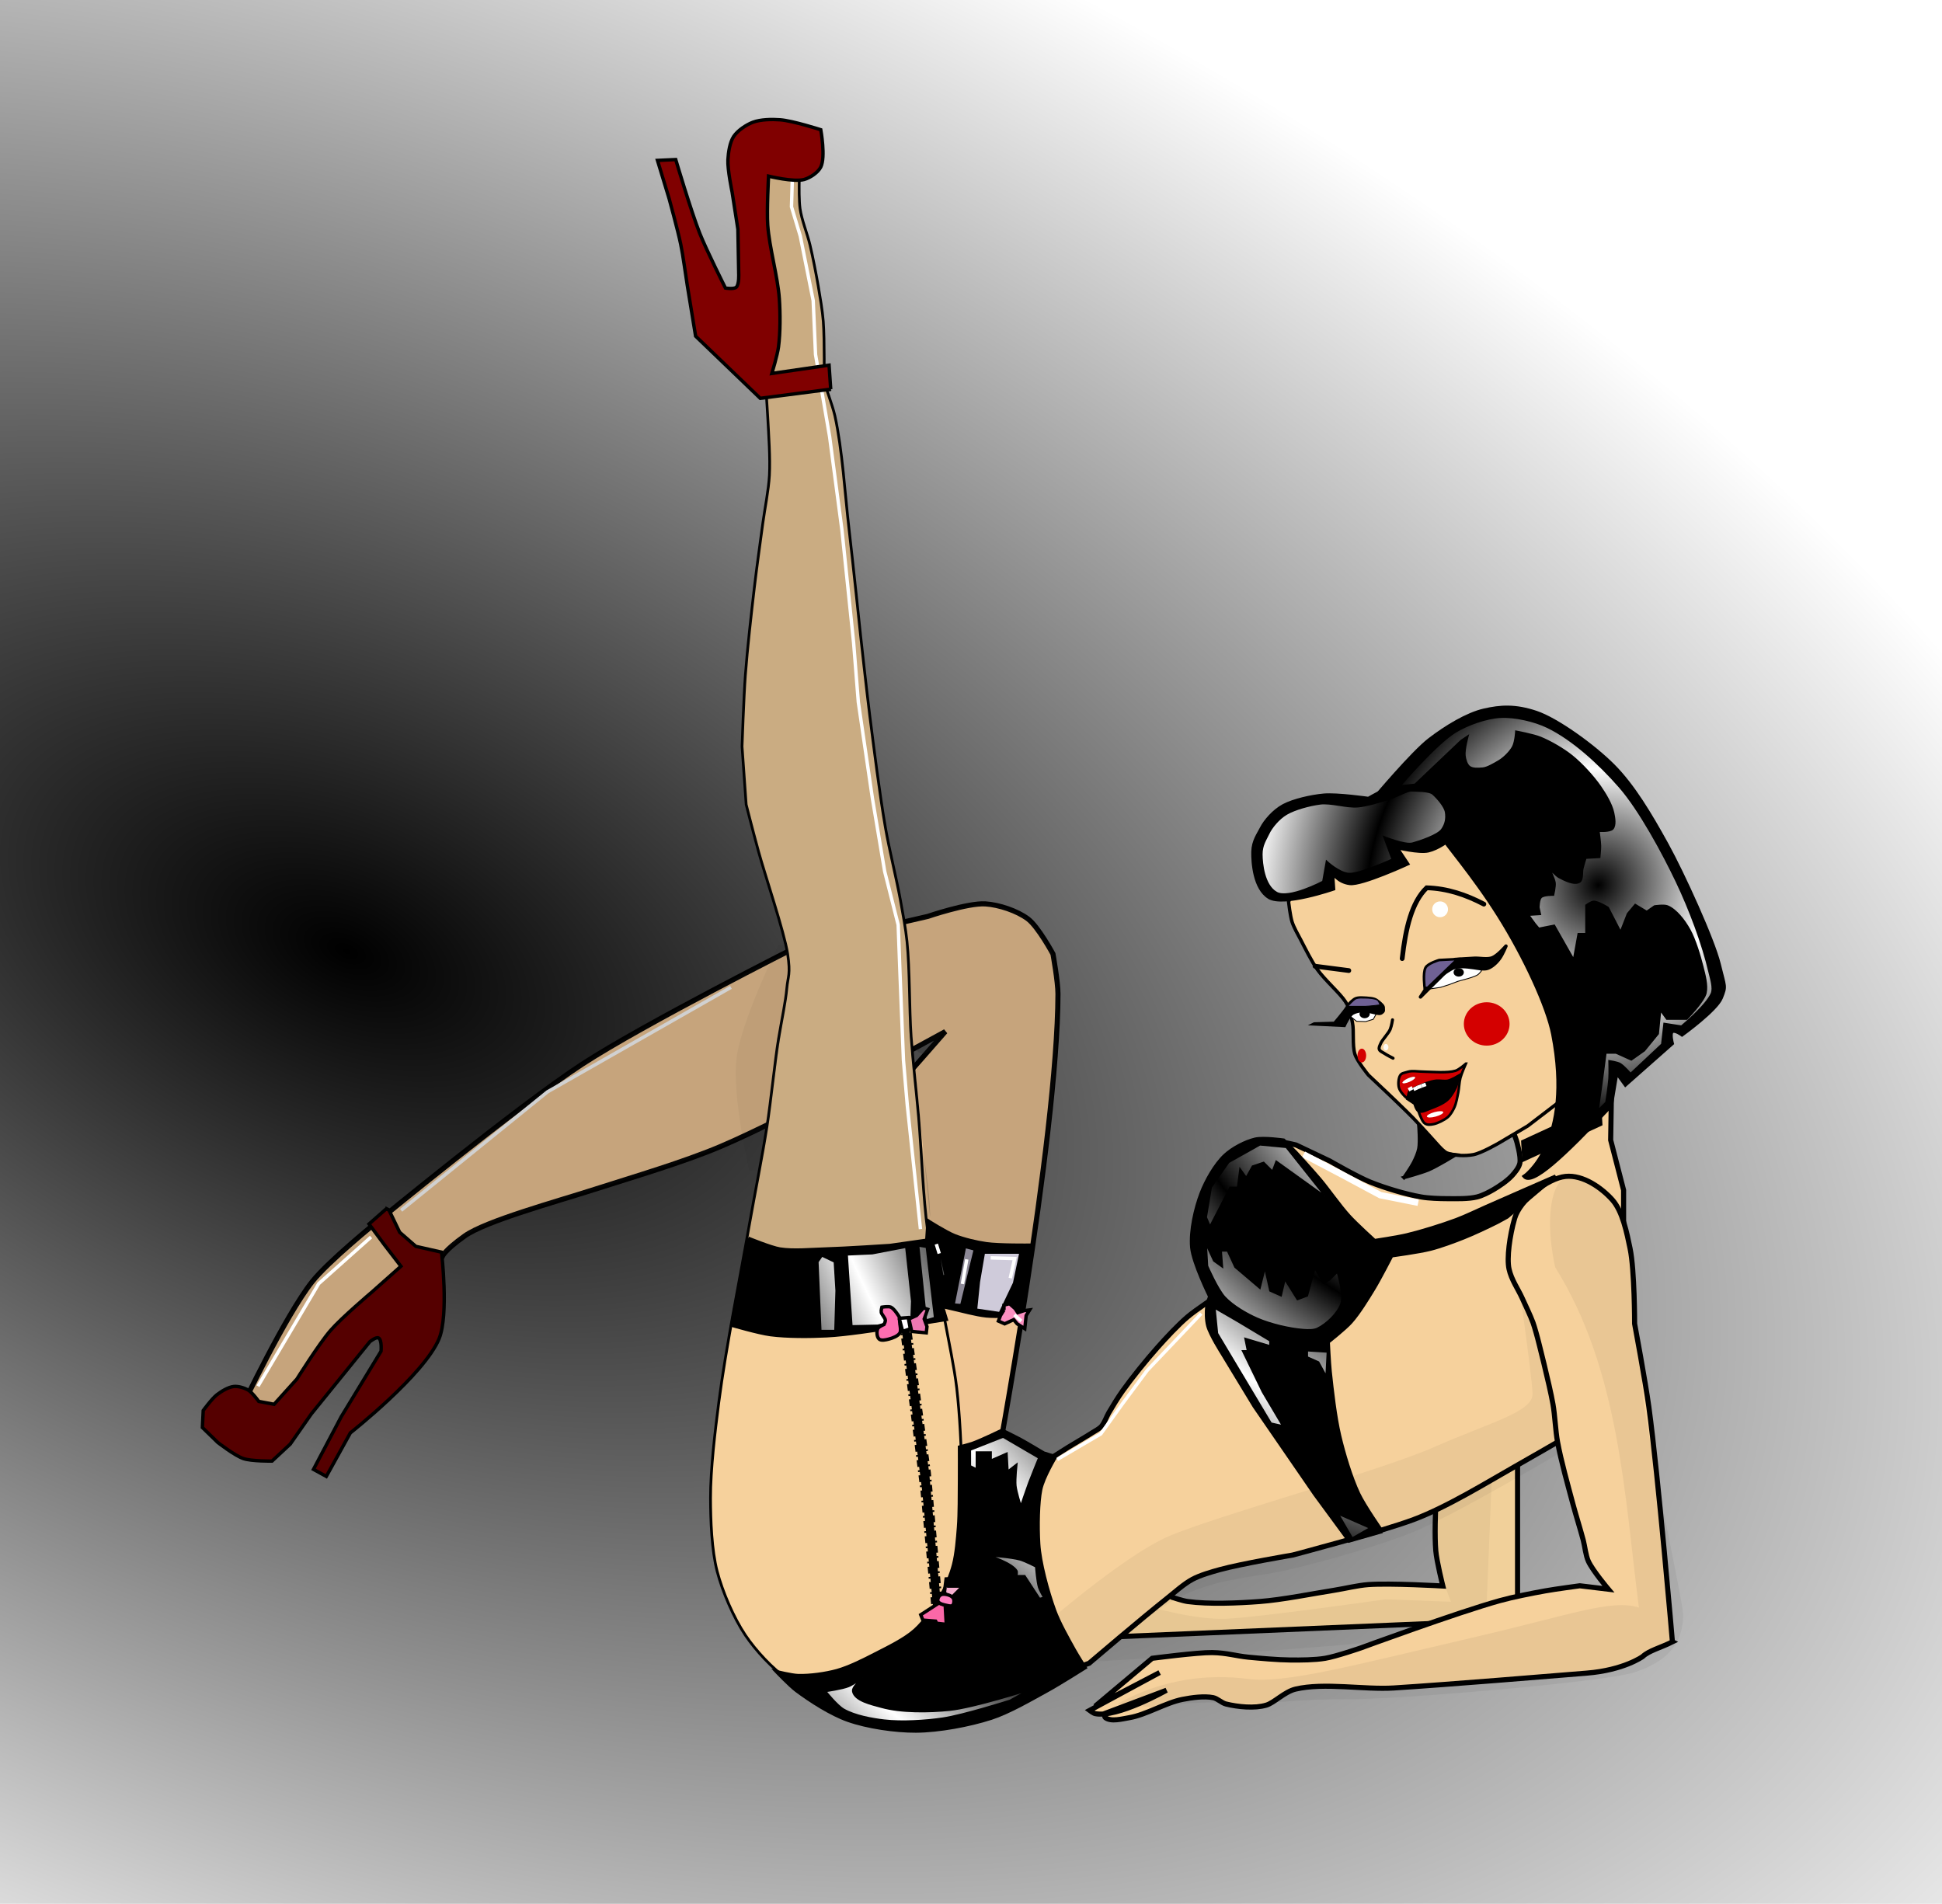
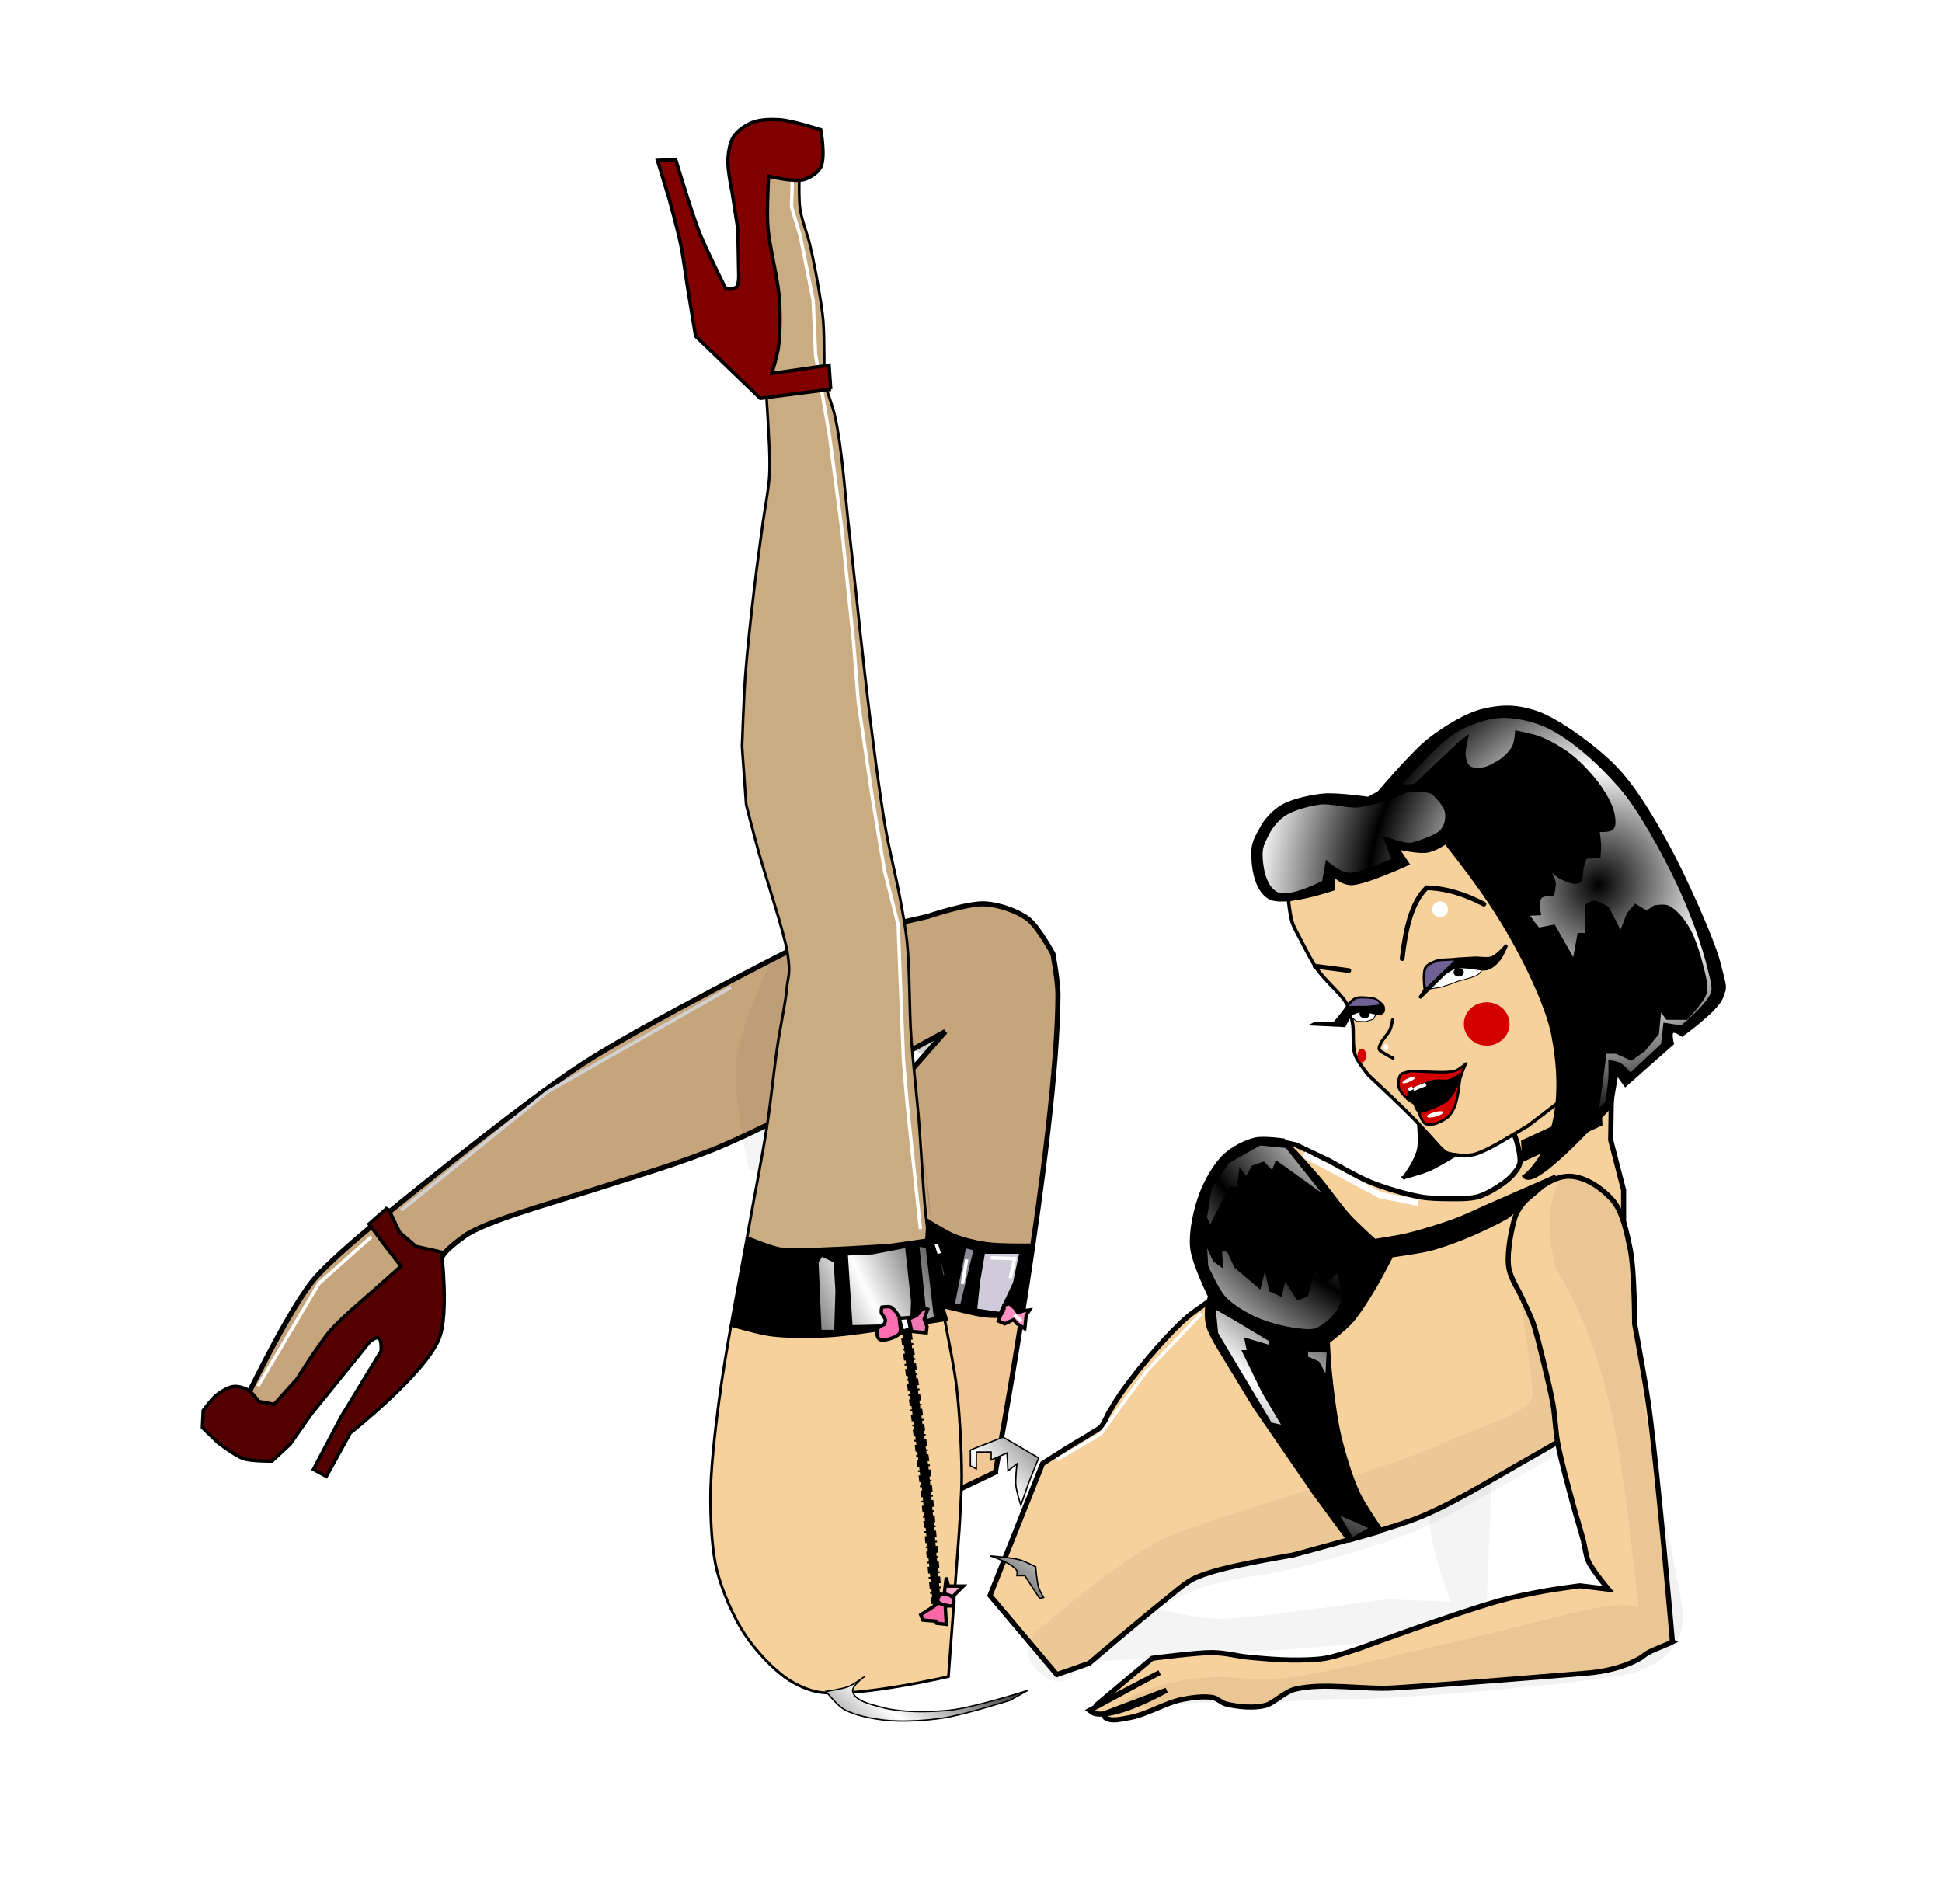
<svg xmlns="http://www.w3.org/2000/svg" version="1.1" viewBox="0 0 570.44 559.2">
  <defs>
    <filter id="h" x="-.348" y="-.373" width="1.696" height="1.746" color-interpolation-filters="sRGB">
      <feGaussianBlur stdDeviation="0.44" />
    </filter>
    <filter id="k" x="-.728" y="-.358" width="2.457" height="1.716" color-interpolation-filters="sRGB">
      <feGaussianBlur stdDeviation="0.562" />
    </filter>
    <filter id="l" x="-.554" y="-.153" width="2.108" height="1.306" color-interpolation-filters="sRGB">
      <feGaussianBlur stdDeviation="0.526" />
    </filter>
    <filter id="m" x="-.157" y="-.181" width="1.314" height="1.362" color-interpolation-filters="sRGB">
      <feGaussianBlur stdDeviation="0.525" />
    </filter>
    <filter id="j" x="-.144" y="-.059" width="1.288" height="1.119" color-interpolation-filters="sRGB">
      <feGaussianBlur stdDeviation="0.456" />
    </filter>
    <filter id="i" color-interpolation-filters="sRGB">
      <feGaussianBlur stdDeviation="0.587" />
    </filter>
    <filter id="p" color-interpolation-filters="sRGB">
      <feGaussianBlur stdDeviation="1.002" />
    </filter>
    <filter id="b" color-interpolation-filters="sRGB">
      <feGaussianBlur stdDeviation="0.416" />
    </filter>
    <filter id="aa" x="-.276" y="-.212" width="1.551" height="1.425" color-interpolation-filters="sRGB">
      <feGaussianBlur stdDeviation="0.17" />
    </filter>
    <filter id="u" color-interpolation-filters="sRGB">
      <feGaussianBlur stdDeviation="0.064" />
    </filter>
    <filter id="c" color-interpolation-filters="sRGB">
      <feGaussianBlur stdDeviation="0.143" />
    </filter>
    <filter id="f" x="-.215" y="-.787" width="1.429" height="2.575" color-interpolation-filters="sRGB">
      <feGaussianBlur stdDeviation="0.445" />
    </filter>
    <filter id="d" x="-.116" y="-.124" width="1.233" height="1.248" color-interpolation-filters="sRGB">
      <feGaussianBlur stdDeviation="0.089" />
    </filter>
    <filter id="r" x="-1.581" y="-.82" width="4.163" height="2.64" color-interpolation-filters="sRGB">
      <feGaussianBlur stdDeviation="1.588" />
    </filter>
    <filter id="s" x="-1.078" y="-1.136" width="3.156" height="3.272" color-interpolation-filters="sRGB">
      <feGaussianBlur stdDeviation="6.031" />
    </filter>
    <filter id="t" x="-.487" y="-.487" width="1.975" height="1.975" color-interpolation-filters="sRGB">
      <feGaussianBlur stdDeviation="0.944" />
    </filter>
    <filter id="e" color-interpolation-filters="sRGB">
      <feGaussianBlur stdDeviation="1.232" />
    </filter>
    <filter id="n" x="-.255" y="-1.328" width="1.509" height="3.657" color-interpolation-filters="sRGB">
      <feGaussianBlur stdDeviation="2.526" />
    </filter>
    <filter id="o" x="-.11" y="-.243" width="1.22" height="1.485" color-interpolation-filters="sRGB">
      <feGaussianBlur stdDeviation="1.628" />
    </filter>
    <filter id="q" x="-.73" y="-.687" width="2.461" height="2.374" color-interpolation-filters="sRGB">
      <feGaussianBlur stdDeviation="5.336" />
    </filter>
    <filter id="z" x="-.133" y="-.016" width="1.266" height="1.032" color-interpolation-filters="sRGB">
      <feGaussianBlur stdDeviation="2.1" />
    </filter>
    <filter id="y" color-interpolation-filters="sRGB">
      <feGaussianBlur stdDeviation="1.896" />
    </filter>
    <filter id="x" color-interpolation-filters="sRGB">
      <feGaussianBlur stdDeviation="1.144" />
    </filter>
    <filter id="w" color-interpolation-filters="sRGB">
      <feGaussianBlur stdDeviation="0.29" />
    </filter>
    <filter id="v" color-interpolation-filters="sRGB">
      <feGaussianBlur stdDeviation="2.102" />
    </filter>
    <radialGradient id="g" cx="226.84" cy="583.78" r="350.55" gradientTransform="matrix(1.637 .638 -.297 .946 -4.848 -197.02)" gradientUnits="userSpaceOnUse">
      <stop offset="0" />
      <stop stop-opacity="0" offset="1" />
    </radialGradient>
    <radialGradient id="a" cx="528.62" cy="660.02" r="46.308" gradientTransform="matrix(.554 .448 -.482 .596 586.05 -149.62)" gradientUnits="userSpaceOnUse" spreadMethod="reflect">
      <stop offset="0" />
      <stop stop-color="#fff" offset="1" />
    </radialGradient>
  </defs>
  <g transform="translate(-91.326 -220.59)">
-     <rect x="91.326" y="220.59" width="570.44" height="559.2" color="#000000" fill="url(#g)" />
    <path d="m383.71 653s18.26-97.952 18.383-140.44c0.01-3.557-1.471-11.765-1.471-11.765s-4.32-8.013-7.353-10.294c-3.178-2.391-8.531-4.163-12.5-4.412-5.182-0.325-16.912 3.677-16.912 3.677l-38.236 8.824s-45.125 22.754-63.237 34.56c-19.11 12.456-60.295 46.324-60.295 46.324s-14.284 11.519-19.118 17.647c-7.83 9.925-20.589 36.765-20.589 36.765l8.824 3.676 41.177-39.707 8.824-8.088s0.414-1.731 6.615-6.135 26.61-9.987 38.239-13.718c11.093-3.559 26.036-7.962 36.765-12.5 20.535-8.685 66.178-33.824 66.178-33.824l-30.883 35.295 11.765 110.3 33.824-16.177z" fill="#f1c795" fill-rule="evenodd" stroke="#000" stroke-width="1.5" />
    <path transform="matrix(2.359 0 0 1.637 -363.65 -644.44)" d="m289.81 697.97s-4.61 13.49-5.22 20.234c-0.609 6.745 1.563 20.234 1.563 20.234l3.696 0.156 3.625-40.469-3.664-0.156z" color="#000000" filter="url(#w)" opacity=".196" style="block-progression:tb;text-indent:0;text-transform:none" />
    <path d="m326.33 266.97s-0.591 10.437 0 14.853c0.442 3.302 2.156 7.471 2.922 10.714 0.856 3.625 1.806 8.504 2.435 12.175 0.523 3.055 1.22 7.137 1.461 10.227 0.42 5.39 0.243 18.019 0.243 18.019s2.497 6.741 3.166 9.74c2.178 9.772 2.978 23.171 4.139 33.116 1.099 9.415 3.409 31.411 3.409 31.411s1.788 16.373 2.679 23.376c1.265 9.951 2.915 23.231 4.626 33.116 1.107 6.395 3.212 14.801 4.383 21.184 0.667 3.638 1.575 8.495 1.948 12.175 0.848 8.366 0.646 19.613 1.218 28.002 0.483 7.1 1.58 16.529 2.192 23.619 0.869 10.075 1.318 23.582 2.679 33.603 1.091 8.035 3.647 18.566 5.113 26.541 1.073 5.835 2.727 13.586 3.409 19.48 0.883 7.632 1.414 17.885 1.461 25.567 0.03 4.899-0.73 16.314-0.73 16.314l-3.166 42.856s-26.436 6.147-37.742 4.626c-3.052-0.41-6.95-2.165-9.496-3.896-4.444-3.02-9.425-8.444-12.418-12.905-3.426-5.106-6.738-12.797-8.279-18.749-1.617-6.249-1.933-14.973-1.948-21.428-0.02-8.505 1.347-19.81 2.435-28.246 2.038-15.806 6.25-36.656 9.009-52.352 1.503-8.552 3.778-19.909 5.113-28.489 1.202-7.718 2.4-19.79 3.409-25.811 1.009-6.02 2.097-11.062 2.435-14.853 0.338-3.792 1.182-4.019 0.243-10.227-0.938-6.208-6.72-23.369-8.522-29.95-1.802-6.581-3.652-13.879-3.652-13.879l-1.21-17.04s0.506-14.669 0.974-20.941c0.585-7.836 1.764-18.25 2.679-26.054 0.652-5.561 1.687-12.956 2.435-18.506 0.571-4.239 1.716-9.852 1.948-14.123 0.277-5.108-0.216-11.936-0.487-17.045-0.75-14.121-3.652-46.995-3.652-46.995l-0.243-32.385 13.392 3.166z" fill="#f6d19c" fill-rule="evenodd" stroke="#000" stroke-width=".8" />
-     <path d="m537.09 638.82v57.568l-127.97 5.384 13.253-28.991 13.253 16.98s3.152 1.054 4.556 1.242c6.28 0.841 14.803 0.474 21.122 0 6.641-0.498 15.373-2.269 21.95-3.313 2.986-0.474 6.925-1.436 9.94-1.657 6.569-0.481 21.95 0.414 21.95 0.414s-1.805-7.197-2.071-10.354c-0.709-8.423 0.828-28.163 0.828-28.163l23.193-9.111z" fill="#f1d09a" fill-rule="evenodd" stroke="#000" stroke-width="1.5" />
    <path d="m529.71 649.86-1.929 47.436c-8.325 5.536-82.68 9.326-115.36 11.35l16.58-16.14s13.143 3.929 22.429 3.571c9.286-0.357 46.857-5.714 46.857-5.714l19.25 0.714s-7.75-19.071-5.964-26.929l18.143-14.286z" filter="url(#x)" opacity=".211" stroke-width="1px" />
    <path d="m401.75 712.46 9.486-3.32s15.794-13.458 22.767-18.973c2.232-1.765 5.08-4.349 7.589-5.692 2.262-1.21 5.59-2.166 8.063-2.846 6.296-1.731 21.344-4.269 21.344-4.269s25.726-6.756 35.574-10.435c9.849-3.679 21.632-10.983 29.882-15.653 8.25-4.67 24.665-14.23 24.665-14.23l7.115-54.073v-12.807l-3.795-14.704 0.474-28.934-36.048 7.115 7.888 21.928s1.428 4.717 1.006 6.708c-0.272 1.283-1.456 2.727-2.348 3.689-1.367 1.476-3.633 3.003-5.366 4.025-1.377 0.812-3.31 1.801-4.863 2.18-2.546 0.622-6.1 0.513-8.72 0.503-2.319-9e-3 -5.43-0.1-7.714-0.503-4.594-0.811-10.597-2.62-14.925-4.36-3.737-1.503-11.907-6.205-11.907-6.205l-9.894-4.696s-2.803-0.67-4.025-0.838c-2.198-0.302-5.193-0.883-7.379-0.503-1.731 0.301-3.923 1.345-5.366 2.348-1.724 1.198-3.577 3.372-4.863 5.031-2.062 2.659-4.716 6.397-5.869 9.559-0.697 1.912-0.889 4.676-1.006 6.708-0.171 2.965-0.136 6.962 0.335 9.894 0.341 2.122 1.165 4.901 2.012 6.876 0.711 1.657 3.019 5.199 3.019 5.199s-6.278 4.12-8.72 6.205c-2.895 2.471-6.36 6.21-8.888 9.056-3.256 3.666-7.382 8.754-10.23 12.745-1.313 1.841-2.882 4.421-4.025 6.372-0.694 1.185-1.262 3.004-2.18 4.025-0.653 0.726-1.862 1.315-2.683 1.845-2.124 1.371-5.063 3.027-7.211 4.36-2.23 1.383-7.379 4.696-7.379 4.696l-15.428 38.738 19.611 23.236z" fill="#f6d19c" fill-rule="evenodd" stroke="#000" stroke-width="1.5" />
    <path d="m412.25 723.09 3.459-1.998 0.231 2.383-2.69 0.231-0.999-0.615z" fill="#f00" fill-rule="evenodd" />
    <path d="m420.01 723.55s0.613 0.969 0.371 1.291c-0.582 0.776-2.508 0.785-3.065 0.645-0.557-0.14-0.624-0.838-0.624-0.838l3.317-1.098z" fill="#f00" fill-rule="evenodd" />
    <path transform="translate(23.942 -191.29)" d="m537.67 778.1c0 5.149-3.925 9.323-8.766 9.323-4.842 0-8.766-4.174-8.766-9.323 0-5.149 3.925-9.323 8.766-9.323s8.766 4.174 8.766 9.323z" fill="#fff" fill-rule="evenodd" filter="url(#q)" />
    <path d="m474.23 559.67 11.132 5.844 11.41 6.123 11.132 2.226" fill="none" filter="url(#o)" stroke="#fff" stroke-width="1.9" />
    <path transform="matrix(1.15 0 0 3.22 -53.92 -1836.7)" d="m514.98 743.94 20.475-3.369" fill="none" filter="url(#n)" stroke="#000" stroke-width="2" />
    <path d="m209.15 576.1 42.985-34.797 53.901-30.703" fill="none" filter="url(#e)" stroke="#fff" stroke-width="1px" />
    <path d="m469.83 485.54s0.485 4.157 1.033 5.854c0.547 1.693 1.76 3.76 2.583 5.338 1.368 2.625 3.116 6.189 4.821 8.609 2.172 3.082 6.703 7.023 8.265 9.47s1.571 3.864 2.066 6.198c0.495 2.334-0.079 6.498 0.689 9.126 0.619 2.118 3.96 6.198 3.96 6.198l6.198 5.854s5 4.763 7.059 6.887c2.341 2.415 7.576 8.265 7.576 8.265s1.423 1.564 2.238 1.894c2.16 0.874 5.456 0.934 7.748 0.517 2.456-0.447 7.576-3.444 7.576-3.444l8.437-4.993 8.781-6.715 3.788-42.184-14.807-26.86-28.926-15.496-34.78 12.569-4.304 12.913z" fill="#f6d19c" fill-rule="evenodd" stroke="#000" stroke-width="1px" />
    <path transform="translate(25.612 -189.07)" d="m491.05 676.75c0 1.284-1.041 2.324-2.324 2.324s-2.324-1.041-2.324-2.324 1.041-2.324 2.324-2.324 2.324 1.041 2.324 2.324z" fill="#feffff" fill-rule="evenodd" filter="url(#t)" />
    <path transform="translate(25.612 -189.07)" d="m509.13 710.42c0 3.518-3.006 6.371-6.715 6.371s-6.715-2.852-6.715-6.371 3.006-6.371 6.715-6.371 6.715 2.852 6.715 6.371z" fill="#d40000" fill-rule="evenodd" filter="url(#s)" />
    <path transform="matrix(1.054 0 0 .875 -1.003 -99.189)" d="m468.33 719.8c0 1.284-0.54 2.324-1.205 2.324-0.666 0-1.205-1.041-1.205-2.324s0.54-2.324 1.205-2.324c0.666 0 1.205 1.041 1.205 2.324z" fill="#d40000" fill-rule="evenodd" filter="url(#r)" />
    <path d="m521.91 533.02s-1.26 2.866-1.599 4.159c-0.333 1.267-0.379 3.035-0.64 4.318-0.266 1.312-0.573 3.097-1.12 4.318-0.424 0.947-1.141 2.192-1.919 2.879-1.046 0.923-3.098 1.864-4.159 2.079-1.06 0.216-1.828 0.289-2.559-0.16-0.731-0.449-1.221-1.852-1.599-2.719-0.401-0.918-0.96-3.199-0.96-3.199s-2.257-1.053-3.039-1.759c-0.79-0.714-1.798-1.851-2.079-2.879-0.28-1.022-0.149-2.701 0.32-3.519 0.469-0.818 1.16-0.765 2.352-1.147 1.193-0.382 3.147-0.02 5.259 0 2.111 0.02 6.266 0.436 8.703-0.292 1.058-0.317 3.039-2.079 3.039-2.079z" fill="#d40000" fill-rule="evenodd" stroke="#000" stroke-width=".75" />
    <path d="m504.91 543.35s0.184-1.579 0.565-2.149c0.33-0.493 1.696-1.018 1.696-1.018s2.267-1.028 3.28-1.357c0.83-0.269 1.957-0.617 2.827-0.679 1.088-0.077 2.324 0.216 3.393-1e-5 1.056-0.213 3.167-1.47 3.167-1.47s-0.639 2.516-1.131 3.506c-0.553 1.113-1.438 2.577-2.375 3.393-1.236 1.076-3.324 1.925-4.863 2.488-0.981 0.359-2.442 1.226-3.393 0.792-0.663-0.303-1.131-2.149-1.131-2.149l-2.036-1.357z" fill-rule="evenodd" stroke="#000" stroke-width="1px" />
    <rect transform="matrix(.786 -.441 .441 .786 72.846 -117.48)" x="60.901" y="870.98" width="1.459" height="1.167" ry="0" fill="#fff" filter="url(#d)" />
    <path transform="matrix(.748 -.33 .33 .748 -93.571 153.16)" d="m482.58 726.08c0 0.375-1.114 0.679-2.488 0.679s-2.488-0.304-2.488-0.679c0-0.375 1.114-0.679 2.488-0.679s2.488 0.304 2.488 0.679z" fill="#fff" filter="url(#f)" />
    <path transform="matrix(.964 -.264 .264 .964 -141.63 -25.291)" d="m482.58 726.08c0 0.375-1.114 0.679-2.488 0.679s-2.488-0.304-2.488-0.679c0-0.375 1.114-0.679 2.488-0.679s2.488 0.304 2.488 0.679z" fill="#fff" filter="url(#f)" />
    <rect transform="matrix(.818 -.38 .38 .818 125.52 -149.22)" x="60.901" y="870.98" width="1.459" height="1.167" ry="0" fill="#fff" filter="url(#d)" />
    <rect transform="matrix(.847 -.31 .31 .847 185.89 -179.31)" x="60.901" y="870.98" width="1.459" height="1.167" ry="0" fill="#fff" filter="url(#d)" />
    <rect transform="matrix(.847 -.31 .31 .847 187.15 -179.79)" x="60.901" y="870.98" width="1.459" height="1.167" ry="0" fill="#fff" filter="url(#d)" />
    <path d="m503.2 502.15c0.991-8.867 2.816-16.588 7.197-20.792 6.071 0.181 11.574 2.065 16.794 4.798" fill="none" filter="url(#c)" stroke="#000" stroke-linecap="round" stroke-width="1.4" />
    <path d="m487.52 505.67-9.916-1.28" fill="none" filter="url(#c)" stroke="#000" stroke-linecap="round" stroke-width="1.4" />
    <path d="m510.51 511.19 3.895-0.573 2.433-0.761 2.755-1.033 2.97-0.818s2.106-0.601 2.841-1.104c0.433-0.296 1.076-1.134 1.076-1.134l-1.205-2.195-11.019 0.646-3.745 6.973z" fill="#feffff" fill-rule="evenodd" stroke="#000" stroke-width=".25" />
    <path d="m508.57 513.43s4.502-4.53 6.477-6.425c0.615-0.59 0.706-0.727 2.512-1.801 1.78-1.059 4.529-0.674 6.679-0.383 1.266 0.171 2.914 0.574 4.071 0.181 1.331-0.452 2.722-1.769 3.584-3.017 0.863-1.248 1.793-3.503 1.793-3.503s-2.326 2.722-3.939 3.412c-1.475 0.631-3.737 0.088-5.338 0.162-1.706 0.079-5.682 0.355-5.682 0.355l-7.059 6.371-3.099 4.649z" fill-rule="evenodd" stroke="#000" stroke-linecap="round" stroke-linejoin="round" stroke-width="1px" />
    <path d="m509.8 510.77s-0.606-4.378 0.264-5.965c0.712-1.298 4-2.228 4-2.228l5.409-0.283-8.812 8.477h-0.861z" fill="#6f6194" fill-rule="evenodd" stroke="#000" stroke-width=".75" />
    <path transform="translate(25.87 -188.85)" d="m495.14 695.05c0 0.523-0.54 0.947-1.205 0.947-0.666 0-1.205-0.424-1.205-0.947 0-0.523 0.54-0.947 1.205-0.947 0.666 0 1.205 0.424 1.205 0.947z" fill-rule="evenodd" filter="url(#c)" stroke="#000" stroke-linecap="round" stroke-linejoin="round" stroke-width=".6" />
    <path d="m488.08 519.2 1.722 1.377 2.669 0.086 2.238-0.689 1.291-2.324-4.046-2.152-3.099 2.066-0.775 1.636z" fill="#fff" fill-rule="evenodd" stroke="#000" stroke-width=".25" />
    <path d="m477.41 521.35 5.94-0.172s3.063-3.586 3.702-4.735c0.639-1.149 1.017-1.408 1.808-2.066 0.79-0.658 1.535-0.748 3.788-0.603 2.253 0.146 2.765 0.39 3.616 1.119 0.851 0.729 1.44 1.221 1.377 1.808-0.062 0.587 0.358 0.799-0.689 1.464-0.523 0.332-2.471-0.386-4.132-0.613-1.661-0.227-3.035 0.037-4.133 0.613-1.167 0.613-2.497 3.616-2.497 3.616l-8.781-0.43z" fill-rule="evenodd" stroke="#000" stroke-width="1px" />
    <path transform="translate(-1.764 -176.63)" d="m495.14 695.05c0 0.523-0.54 0.947-1.205 0.947-0.666 0-1.205-0.424-1.205-0.947 0-0.523 0.54-0.947 1.205-0.947 0.666 0 1.205 0.424 1.205 0.947z" fill-rule="evenodd" filter="url(#c)" stroke="#000" stroke-linecap="round" stroke-linejoin="round" stroke-width=".6" />
    <path d="m487.22 516.18s3.829 0.017 4.993 0c1.349-0.02 4.477-0.43 4.477-0.43s-0.385-1.108-0.775-1.377c-0.709-0.49-2.582-0.609-3.444-0.603-0.943 7e-3 -2.077-0.15-2.927 0.258-0.594 0.285-2.324 2.152-2.324 2.152z" fill="#6f6194" fill-rule="evenodd" stroke="#000" stroke-width=".25" />
    <path d="m500.36 520.14s-0.247 1.719-0.68 2.799c-0.433 1.08-2.301 3.066-2.719 3.998-0.418 0.933-0.673 1.358-0.48 1.919 0.179 0.517 0.986 0.814 1.44 1.12 0.874 0.589 2.599 1.44 2.599 1.44" fill="none" filter="url(#u)" stroke="#000" stroke-linecap="round" stroke-width=".9" />
    <path transform="translate(25.612 -189.07)" d="m473.55 717.25c0 0.53-0.331 0.96-0.74 0.96s-0.74-0.43-0.74-0.96 0.331-0.96 0.74-0.96 0.74 0.43 0.74 0.96z" fill="#fff" filter="url(#aa)" opacity=".937" />
    <path d="m393.6 587.72s8.366-32.674 8.489-75.166c0.01-3.557-1.471-11.765-1.471-11.765s-4.32-8.013-7.353-10.294c-3.178-2.391-8.531-4.163-12.5-4.412-5.182-0.325-23.418 5.957-23.418 5.957-0.224-0.492 0.393 2.518 1.184 12.334 0.789 9.794-1.367 19.379 0.88 23.204 4.494 7.651 8.24-4.678 9.59-3.995l-8.837 11.501 4.481 44.092 9.326 5.393 19.629 3.151z" fill="#1a1a1a" fill-rule="evenodd" opacity=".2" />
    <path d="m355.42 604.8 6.781 53.632 3.493 37.193 3.493-3.082-1.644-2.466-3.288-36.987-6.575-48.084-2.26-0.205z" fill-rule="evenodd" stroke="#000" stroke-dasharray="2, 1, 0.5, 1" />
    <path d="m326.33 266.97s-0.591 10.437 0 14.853c0.442 3.302 2.156 7.471 2.922 10.714 0.856 3.625 1.806 8.504 2.435 12.175 0.523 3.055 1.22 7.137 1.461 10.227 0.42 5.39 0.243 18.019 0.243 18.019s2.497 6.741 3.166 9.74c2.178 9.772 2.978 23.171 4.139 33.116 1.099 9.415 3.409 31.411 3.409 31.411s1.788 16.373 2.679 23.376c1.265 9.951 2.915 23.231 4.626 33.116 1.107 6.395 3.212 14.801 4.383 21.184 0.667 3.638 1.575 8.495 1.948 12.175 0.848 8.366 0.646 19.613 1.218 28.002 0.483 7.1 1.58 16.529 2.192 23.619 0.869 10.075 5.621 30.284 2.192 39.447 1.038 12.678-8.215 3.125-12.908 3.079l-15.141-0.148-14.712-2.72c-6.184-1.143-10.881 1.603-9.104-8.246 1.542-8.545 3.778-19.909 5.113-28.489 1.202-7.718 2.4-19.79 3.409-25.811 1.009-6.02 2.097-11.062 2.435-14.853 0.338-3.792 1.182-4.019 0.243-10.227-0.938-6.208-6.72-23.369-8.522-29.95-1.802-6.581-3.652-13.879-3.652-13.879l-1.21-17.04s0.506-14.669 0.974-20.941c0.585-7.836 1.764-18.25 2.679-26.054 0.652-5.561 1.687-12.956 2.435-18.506 0.571-4.239 1.716-9.852 1.948-14.123 0.277-5.108-0.216-11.936-0.487-17.045-0.75-14.121-3.652-46.995-3.652-46.995l-0.243-32.385 13.392 3.166z" fill="#1a1a1a" fill-rule="evenodd" opacity=".2" />
    <path d="m311.1 584.3s6.704 2.744 9.283 3.162c3.977 0.645 9.402 0.11 13.43 0 5.688-0.155 18.94-1.033 18.94-1.033l12.052-1.722 2.41 16.529 2.066 6.887s-10.228 1.677-15.496 2.41c-5.268 0.733-13.703 2.11-19.628 2.41-4.953 0.251-11.611 0.295-16.529-0.344-3.479-0.452-11.364-2.755-11.364-2.755l4.835-25.546z" fill-rule="evenodd" stroke="#000" stroke-width="1px" />
    <path d="m340.18 589.19 7.404-0.344 9.814-1.894 1.722 15.84-0.172 4.477-9.814 2.583-7.576 0.172-1.377-20.834z" fill="url(#a)" fill-rule="evenodd" filter="url(#b)" stroke="#000" stroke-width=".4" />
    <path d="m332.78 589.53 3.616 1.722 0.517 8.437-0.344 11.708h-4.132l-0.861-20.145 1.205-1.722z" fill="url(#a)" fill-rule="evenodd" filter="url(#b)" stroke="#000" stroke-width=".4" />
    <path d="m363.96 579.24s5.251 3.329 7.733 4.316c2.671 1.062 6.461 1.966 9.325 2.374 3.781 0.538 12.736 0.432 12.736 0.432l-3.184 20.717s-6.704 0.297-9.552 0c-3.127-0.326-7.171-1.482-10.235-2.158-2.531-0.559-8.415-1.942-8.415-1.942l1.592-23.738z" fill-rule="evenodd" stroke="#000" stroke-width="1.04px" />
    <path d="m361.19 586.6 2.238 0.344 2.41 20.661-2.41 0.689-2.238-21.694z" fill="url(#a)" fill-rule="evenodd" filter="url(#b)" stroke="#000" stroke-width=".4" />
    <path d="m361.7 581.61-3.859-36.258-1.134-13.329-1.033-25.827-0.517-13.946-3.96-15.668-3.616-21.522-4.132-28.237-1.377-17.39-3.444-33.23-3.616-27.376-4.132-24.105-0.689-15.84-3.788-18.94-2.583-8.609 0.344-11.88" fill="none" filter="url(#z)" stroke="#fff" stroke-width="1px" />
-     <path d="m385.67 640.7s3.688 1.781 5.231 2.615c2.131 1.153 6.974 4.068 6.974 4.068l3.517 1.102s-3.643 5.991-4.389 9.65c-0.746 3.658-0.913 10.622-0.581 15.983 0.332 5.361 2.596 13.827 4.65 19.47 1.333 3.664 3.922 8.214 5.812 11.624 0.892 1.609 3.197 5.231 3.197 5.231s-7.645 4.826-11.043 6.684c-4.857 2.656-11.297 6.432-16.564 8.137-6.395 2.07-15.364 3.74-22.086 3.778-6.091 0.035-14.31-1.161-20.051-3.197-4.933-1.749-10.918-5.586-15.111-8.718-1.927-1.439-5.812-5.521-5.812-5.521s4.444 1.111 6.393 1.162c3.427 0.09 8.029-0.541 11.333-1.453 3.575-0.987 8.036-3.241 11.333-4.94 3.615-1.863 8.604-4.251 11.624-6.974 2.913-2.627 5.924-7.042 7.846-10.462 1.38-2.456 2.775-5.993 3.487-8.718 0.845-3.233 1.199-7.711 1.453-11.043 0.311-4.087 0.247-9.56 0.291-13.658 0.032-2.964 0-9.88 0-9.88s2.876-0.727 4.068-1.162c2.603-0.95 8.427-3.778 8.427-3.778z" fill-rule="evenodd" stroke="#000" stroke-width="1px" />
    <path d="m382.18 677.6s6.177 0.452 8.718 1.162c1.466 0.41 4.65 2.034 4.65 2.034s0.32 4.337 0.872 6.103c0.291 0.93 1.453 2.906 1.453 2.906l-1.162 0.291-4.359-6.684h-2.325s0.221-1.077 0-1.453c-1.366-2.321-7.846-4.359-7.846-4.359z" fill="url(#a)" fill-rule="evenodd" filter="url(#b)" stroke="#000" stroke-width=".4" />
    <path d="m396.42 648.83s-2.084 5.066-2.906 7.265c-0.743 1.989-2.325 6.684-2.325 6.684s-1.274-4.024-1.453-5.812c-0.191-1.91 0.291-6.393 0.291-6.393l-2.615 2.034-0.291-5.231-4.65 2.034v-2.325h-4.359v4.94l-1.744-0.872v-4.65l9.59-3.778 10.462 6.103z" fill="url(#a)" fill-rule="evenodd" filter="url(#b)" stroke="#000" stroke-width=".4" />
    <path d="m341.79 717.41c-0.326-1.643 3.487-4.359 3.487-4.359s-3.126 2.286-4.65 2.906c-1.901 0.773-6.684 1.453-6.684 1.453s3.309 4.121 5.231 5.231c3.205 1.851 8.238 2.775 11.915 3.197 5.113 0.586 12.054 0.169 17.145-0.581 6.067-0.894 19.761-5.231 19.761-5.231l5.231-2.906s-15.89 5.087-22.957 5.812c-5.99 0.615-14.255 0.756-20.051-0.872-2.78-0.781-7.865-1.817-8.427-4.65z" fill="url(#a)" fill-rule="evenodd" filter="url(#b)" stroke="#000" stroke-width=".4" />
    <path d="m401.87 649.28 12.802-7.514 6.401-8.906 7.236-9.741 15.863-16.698" fill="none" filter="url(#p)" stroke="#fff" stroke-width="1px" />
    <path d="m322.74 500.02s-42.245 21.314-60.356 33.119c-19.11 12.456-60.295 46.324-60.295 46.324s-14.284 11.519-19.118 17.647c-7.83 9.925-20.589 36.765-20.589 36.765l8.824 3.676 41.177-39.707 8.824-8.088s0.414-1.731 6.615-6.135 26.61-9.987 38.239-13.718c11.093-3.559 26.036-7.962 36.765-12.5l13.864-5.387 5.905-41.263 0.145-10.734z" fill="#1a1a1a" fill-rule="evenodd" opacity=".2" />
    <path d="m380.2 588.36h11.074l-1.917 9.158-4.259 8.944-7.241-1.065 0.852-8.306 1.491-8.732z" fill="#cfcbda" fill-rule="evenodd" filter="url(#i)" stroke="#000" stroke-width="1px" />
    <path d="m374.66 586.65 3.195 0.852-4.046 16.611-2.556-0.213 3.407-17.25z" fill="#8d8997" fill-rule="evenodd" filter="url(#j)" stroke="#000" stroke-width="1px" />
    <path d="m366.14 582.61 2.768 12.565-0.639 0.213-2.13-12.778z" fill="url(#a)" fill-rule="evenodd" filter="url(#b)" stroke="#000" stroke-width=".4" />
    <path d="m382.33 590.06 7.028 0.213-1.278 5.75" fill="none" filter="url(#m)" stroke="#fff" stroke-width="1px" />
    <path d="m375.3 590.49-1.278 7.241" fill="none" filter="url(#l)" stroke="#fff" stroke-width="1px" />
    <path d="m366.36 586.02 0.852 2.768" fill="none" filter="url(#k)" stroke="#fff" stroke-width="1px" />
    <path d="m362.41 696.46 3.749 0.312 0.312 0.625 2.812 0.312-0.312-5.624-1.875-0.625-5.311 3.437 0.625 1.562z" fill="#fa68a7" fill-rule="evenodd" stroke="#000" stroke-width="1px" />
    <path d="m370.85 689.9 3.437-3.437h-4.374l-0.625-2.499-0.625 4.999 2.187 0.937z" fill="#f6afcf" fill-rule="evenodd" stroke="#000" stroke-width="1px" />
    <path d="m368.32 688.85c-0.362 0.017-0.852 0.258-1.079 0.54-0.299 0.369-0.602 1.104-0.398 1.534 0.386 0.813 1.846 1.066 2.727 1.25 0.459 0.096 1.218 0.29 1.562-0.028 0.471-0.437 0.537-1.585 0.199-2.13-0.51-0.823-2.043-1.21-3.011-1.165z" fill="#ff7ec0" fill-rule="evenodd" stroke="#000" stroke-width="1px" />
    <path d="m200.31 583.94-15.349 13.675-17.861 30.14" fill="none" filter="url(#e)" stroke="#fff" stroke-width="1px" />
    <path d="m335.34 334.91-0.487-7.061-16.801 2.435s1.633-5.403 1.948-7.792c0.554-4.201 0.537-9.896 0.243-14.123-0.456-6.566-2.952-15.106-3.409-21.671-0.3-4.3 0.243-14.366 0.243-14.366s7.435 1.832 10.47 0.974c1.757-0.497 4.053-2.019 4.87-3.652 1.47-2.94 0-10.957 0-10.957s-8.257-2.647-11.931-2.922c-2.414-0.181-5.773-0.13-8.035 0.73-1.953 0.743-4.439 2.403-5.6 4.139-1.172 1.752-1.581 4.713-1.704 6.818-0.169 2.867 1.218 9.496 1.218 9.496l1.704 10.957 0.243 12.905s0.204 3.292-0.73 4.139c-0.706 0.64-3.166 0.243-3.166 0.243s-5.587-11.118-7.548-16.071c-2.518-6.357-7.061-21.671-7.061-21.671l-5.357 0.243 3.409 11.201s2.569 9.332 3.409 13.392c0.749 3.622 1.357 8.524 1.948 12.175 0.722 4.457 2.435 14.853 2.435 14.853l18.993 18.262 20.697-2.679z" fill="#800000" fill-rule="evenodd" stroke="#000" stroke-width="1px" />
    <path d="m205.56 575.97 3.166 6.574 4.748 4.139 7.548 1.704s2.189 18.389-0.73 25.445c-4.356 10.529-26.054 27.637-26.054 27.637l-7.061 12.784-3.774-2.07 8.157-15.462 11.688-19.236s0.319-3.336-0.731-3.896c-0.736-0.393-2.557 1.096-2.557 1.096l-17.167 21.184-6.209 8.888-5.357 4.992s-6.003 0.075-8.401-0.731c-2.536-0.852-7.548-4.748-7.548-4.748l-4.505-4.383 0.243-4.992s2.56-3.507 4.018-4.626c1.322-1.015 3.334-2.267 4.992-2.435 1.313-0.133 3.128 0.42 4.261 1.096 1.154 0.688 3.044 3.287 3.044 3.287l4.505 0.852 6.696-7.427s6.459-10.316 9.862-14.245c3.232-3.731 12.053-11.201 12.053-11.201l8.644-7.67-4.87-6.331-4.505-6.087 4.992-4.383 0.852 0.243z" fill="#500" fill-rule="evenodd" stroke="#000" stroke-width="1px" />
    <path d="m539.02 566.13s14.66-9.891 8.437-41.764c-1.591-8.149-8.321-22.727-15.941-34.834-7.62-12.107-16.131-21.743-16.167-22.565l-1.599-1.599-18.553-10.556s11.059-13.164 15.994-16.954c4.936-3.79 11.091-7.506 15.994-8.637 4.903-1.131 9.243-1.405 15.354 0.64 6.112 2.045 16.849 9.773 22.712 15.674 5.863 5.901 10.871 14.332 15.674 23.032 4.804 8.7 13.646 28.142 15.354 35.187 1.709 7.045 2.055 6.318 0.64 9.916-1.415 3.598-11.516 10.876-11.516 10.876s-2.082-1.534-2.879-0.96c-0.797 0.575 0 3.519 0 3.519l-13.755 12.156-2.559-3.519-1.599 9.597c-14.175 15.079-23.319 23.57-25.591 20.792z" fill-rule="evenodd" stroke="#000" stroke-width="1px" />
    <path d="m464.09 484.16c4.254 2.611 18.953-2.479 18.953-2.479l-0.32-4.798s1.551 2.785 5.118 3.199 16.954-5.758 16.954-5.758l-3.199-4.798s6.591 1.582 9.277 0.96c2.686-0.623 6.246-2.922 7.677-4.798 1.432-1.876 2.159-4.356 1.919-6.398-0.239-2.041-2.016-4.634-3.519-6.078s-3.948-2.719-6.078-3.199c-2.13-0.479-4.957-0.364-7.677 0.32s-9.916 4.798-9.916 4.798-9.186-1.314-13.115-0.96c-3.628 0.327-8.816 1.49-11.756 3.039-2.94 1.548-5.5 4.625-6.478 6.558-0.995 1.966-2.491 3.835-2.559 7.037-0.068 3.202 0.464 10.744 4.718 13.355z" fill-rule="evenodd" stroke="#000" stroke-width="1px" />
    <path d="m466.27 482.71c3.634 2.071 13.629-3.227 13.629-3.227l1.061-5.978s3.606 3.429 6.613 3.659c3.007 0.23 12.674-4.181 12.674-4.181l-2.478-6.68s6.214 2.557 8.456 1.938c2.242-0.619 7.42-2.371 8.58-4.011s1.394-3.289 1.146-5.012c-0.248-1.723-2.44-4.182-3.735-5.356-1.127-1.02-5.149-0.884-6.295-0.971-1.145-0.086-4.498 1.843-6.768 2.515-2.27 0.672-6.247 1.946-9.022 2.168-3.312 0.264-7.887-1.266-11.041-0.848-3.154 0.418-7.373 1.564-9.808 2.977s-4.515 4.11-5.293 5.782c-0.791 1.701-2.006 3.338-1.989 6.056s0.636 9.097 4.27 11.168z" fill="url(#a)" fill-rule="evenodd" filter="url(#b)" stroke="#000" stroke-width=".4" />
    <path d="m506.95 450.95 13.571-12.893 2.036-1.357s-1.129 4.11-0.905 5.881c0.13 1.025 0.529 2.548 1.357 3.167 0.931 0.695 2.528 0.559 3.845 0.452 1.317-0.106 3.367-1.335 4.75-2.149 1.383-0.814 3.281-2.649 4.071-4.184 0.755-1.468 0.905-4.524 0.905-4.524s5.166 0.964 7.238 1.81c2.985 1.218 6.761 3.409 9.274 5.429 2.882 2.316 6.266 6.007 8.369 9.048 1.467 2.122 3.312 5.167 3.845 7.691 0.295 1.396 0.722 3.684-0.226 4.75-0.823 0.926-4.071 0.679-4.071 0.679s0.428 3.001 0.452 4.298c0.019 1.02-0.226 3.393-0.226 3.393l-4.071 0.226s-0.614 1.889-0.905 3.167c-0.196 0.863 0.099 3.215-0.905 3.845-1.59 0.998-4.443-0.49-6.107-1.357-0.98-0.51-2.714-2.488-2.714-2.488s1.422 2.771 1.583 4.071c0.135 1.086-0.452 3.619-0.452 3.619s-2.822-0.086-3.619 0.679c-0.653 0.627-0.679 2.941-0.679 2.941l0.452 2.036-3.393 0.226 1.81 2.488 1.131 1.357 4.524-0.905 5.655 9.952 1.357-7.464h2.262v-8.369s1.504-1.106 2.262-1.131c1.398-0.045 4.298 1.81 4.298 1.81l3.619 7.012 2.036-5.202 2.262-2.714 3.393 2.036 2.262-1.583s2.776-0.432 3.845 0c2.536 1.025 4.971 4.156 6.559 7.012s3.032 7.732 3.732 10.518c0.7 2.786 1.516 5.603 1.018 8.03-0.498 2.426-5.655 7.691-5.655 7.691h-5.881l-1.81-2.488-0.679 6.786-4.071 4.976-3.845 2.714-4.524-2.036h-2.941s-0.791 6.085-1.131 8.595c-0.34 2.511-1.131 8.143-1.131 8.143l2.262-2.262s0.769-4.895 0.905-7.012c0.1-1.558 0-5.202 0-5.202s2.515 0.323 3.393 0.905c1.29 0.855 2.941 2.827 2.941 2.827l9.161-8.595 0.679-6.107 5.089 0.792s7.271-5.996 8.821-9.613c0.668-1.559-0.255-4.392-0.679-6.22-1.915-8.26-5.697-18.352-9.613-26.577-3.916-8.225-10.786-21.01-16.738-27.821-5.952-6.811-13.732-13.938-21.149-17.53-3.809-1.845-9.571-3.166-13.798-2.941-4.136 0.221-9.575 2.154-13.119 4.298-5.831 3.526-16.286 15.833-16.286 15.833l4.298-0.452z" fill="url(#a)" fill-rule="evenodd" filter="url(#b)" stroke="#000" stroke-width=".4" />
    <path d="m503.72 566.47s5.193-1.405 7.305-2.313c2.493-1.072 7.914-4.383 7.914-4.383l-3.044-0.365-3.774-3.652-4.018-4.505s0.365 4.721 0 6.696c-0.241 1.307-0.984 2.952-1.583 4.139-0.702 1.393-2.8 4.383-2.8 4.383z" fill-rule="evenodd" stroke="#000" stroke-width="1px" />
    <path d="m350.17 605.97c-0.069-0.427 0.204-1.426 0.204-1.426s1.927-0.332 2.649 0c1.024 0.471 2.445 2.852 2.445 2.852l0.204 2.241s0.37 1.812 0 2.445c-0.566 0.969-2.174 1.549-3.26 1.834-0.828 0.217-2.208 0.564-2.852 0-0.696-0.609-0.789-2.213-0.407-3.056 0.273-0.602 1.834-1.222 1.834-1.222s0.435-0.837 0.407-1.222c-0.058-0.818-1.091-1.635-1.222-2.445z" fill="#fd6eb0" fill-rule="evenodd" stroke="#000" stroke-width="1px" />
    <path d="m358.32 608.01 2.241-1.019 2.037-2.241 1.222 0.407-1.019 2.852 0.815 2.241-0.204 1.834-4.279-0.407-0.815-3.667z" fill="#ee78b2" fill-rule="evenodd" stroke="#000" stroke-width="1px" />
    <path d="m355.46 607.81 2.649-0.204 0.611 3.26-2.241 0.815-1.019-3.871z" fill="#fffcff" fill-rule="evenodd" stroke="#000" stroke-width="1px" />
    <path d="m386.23 605.36v-1.426l1.63-0.407 1.63 1.426 0.815 1.222 1.834-0.611 1.63-0.204-1.019 1.63-0.407 3.871-2.241-1.426-1.019-1.222-2.649 1.222-1.834-0.815 0.611-1.63 1.019-1.63z" fill="#fc90c1" fill-rule="evenodd" stroke="#000" stroke-width="1px" />
    <path d="m391.32 608.62-2.037-1.834" fill="none" filter="url(#h)" stroke="#fff" stroke-width="1px" />
    <path transform="matrix(1.059 -.022 .021 1 -44.316 13.603)" d="m401.43 695.43s24.286-21.786 37.5-27.5c13.214-5.714 58.929-17.857 74.286-24.643 15.357-6.786 27.5-9.643 27.5-15 0-5.357-4.007-39.466-4.007-39.466l19.721 20.895-6.071 34.643s-32.143 19.286-43.929 23.929c-11.786 4.643-29.643 9.286-37.143 10.714-7.5 1.429-18.214 1.786-28.214 7.143-10 5.357-28.169 21.25-31.741 23.393-3.571 2.143-14.688-6.25-7.902-14.108z" filter="url(#v)" opacity=".211" />
    <path d="m582.58 702.84s-4.121-48.351-6.914-68.951c-1.001-7.385-4.192-24.484-4.192-24.484s0.014-15.623-1.342-22.136c-0.927-4.456-2.168-10.858-5.199-14.254-3.07-3.442-8.554-7.412-13.751-6.876-5.197 0.536-13.371 6.861-14.942 12.316-1.477 5.127-2.342 11.68-1.66 14.851 0.682 3.171 2.71 5.982 3.857 8.553 0.964 2.16 2.371 4.991 3.186 7.211 0.489 1.33 1.342 4.528 1.342 4.528s3.487 13.552 4.528 19.453c0.581 3.294 0.737 7.778 1.342 11.068 1.021 5.556 3.072 12.82 4.528 18.279 0.849 3.185 2.176 7.378 3.019 10.565 0.49 1.852 0.712 4.463 1.509 6.205 1.261 2.754 5.869 8.217 5.869 8.217l-8.385-1.006s-7.177 0.956-10.23 1.509c-4 0.725-9.33 1.767-13.248 2.851-12.497 3.458-40.918 13.919-40.918 13.919s-7.194 2.482-10.397 3.019c-3.03 0.507-7.157 0.531-10.23 0.503-3.731-0.034-8.963-0.503-12.41-0.838-3.447-0.335-6.315-1.275-10.565-1.342-4.25-0.067-17.608 1.677-17.608 1.677l-16.77 14.087 18.95-9.894-20.571 11.117s1.12 0.836 1.642 0.943c6.476 1.329 20.941-6.862 20.941-6.862l-18.279 6.876s0.043 0.953 0.335 1.174c1.687 1.272 4.959 0.349 7.043 0 4.88-0.816 10.74-4.415 15.596-5.366 2.67-0.523 6.391-1.054 9.056-0.503 1.212 0.251 2.489 1.543 3.689 1.845 3.466 0.87 8.484 1.361 11.907 0.335 2.293-0.687 5.392-3.952 8.553-4.696 8.424-1.982 20.208 0.212 28.844-0.335 17.028-1.079 45.731-3.487 56.682-4.36s16.434-4.863 16.434-4.863c1.874-1.78 5.223-2.553 8.759-4.333z" fill="#f6d19c" fill-rule="evenodd" stroke="#000" stroke-width="1.5" />
    <path d="m497.33 670.43s-5.288-7.565-6.957-11.132c-2.272-4.854-4.337-11.759-5.566-16.976-1.316-5.585-2.18-13.218-2.783-18.924-0.272-2.579-0.557-8.627-0.557-8.627s4.91-3.854 6.679-5.844c2.354-2.648 4.83-6.718 6.679-9.741 1.736-2.836 5.288-9.741 5.288-9.741s8.045-1.09 11.41-1.948c2.993-0.763 6.871-2.195 9.741-3.34 2.984-1.19 6.867-3.015 9.741-4.453 0.935-0.468 3.061-1.67 3.061-1.67l14.193-11.967-8.906 3.896s-7.986 3.509-11.41 5.009c-2.671 1.171-6.172 2.881-8.906 3.896-4.258 1.581-10.056 3.388-14.472 4.453-2.802 0.676-9.462 1.67-9.462 1.67s-5.409-4.92-7.514-7.236c-2.798-3.077-5.947-7.673-8.627-10.854-2.019-2.397-6.957-7.792-6.957-7.792l-3.618-3.618s-5.907-0.844-8.349-0.278c-2.947 0.682-6.693 2.668-8.906 4.731-2.881 2.685-5.548 7.455-6.957 11.132-1.73 4.511-3.209 11.05-2.783 15.863 0.408 4.604 5.288 14.472 5.288 14.472s-0.729 1.918-0.835 2.783c-0.213 1.742-0.177 4.149 0.278 5.844 0.707 2.633 4.175 8.071 4.175 8.071l9.462 15.585 17.811 25.882 10.019 13.637 9.741-2.783z" fill-rule="evenodd" stroke="#000" stroke-width="1px" />
    <path d="m448.22 604.89 6.964 4.032 9.163 5.498v1.466l-7.331-2.199 0.733 3.665h-1.466l5.864 12.096 5.864 9.896-3.299-0.733-15.761-26.39-0.733-7.331z" fill="url(#a)" fill-rule="evenodd" filter="url(#b)" stroke="#000" stroke-width=".4" />
    <path d="m475.35 617.35 5.864 0.367-0.367 6.964-2.199-4.032-3.299-1.466v-1.833z" fill="url(#a)" fill-rule="evenodd" filter="url(#b)" stroke="#000" stroke-width=".4" />
    <path d="m484.51 665.37 9.163 4.032-5.131 2.932-4.032-6.964z" fill="url(#a)" fill-rule="evenodd" filter="url(#b)" stroke="#000" stroke-width=".4" />
    <path d="m445.66 586.2 0.367 6.231s2.981 6.86 5.131 9.163c2.331 2.497 6.396 4.873 9.53 6.231 3.842 1.665 9.386 2.989 13.562 3.299 1.211 0.09 2.939 0.163 4.032-0.367 2.73-1.322 6.009-4.451 6.964-7.331 0.871-2.628-1.1-9.163-1.1-9.163l-2.199 2.199-1.833 1.1-2.566-4.398-2.199 8.064-2.932 1.1-3.665-5.864-1.1 4.765-3.299-1.466-1.466-6.598-1.466 5.864-7.331-6.231-2.199-4.765h-1.833l0.367 4.765-2.566-1.833-2.199-4.765z" fill="url(#a)" fill-rule="evenodd" filter="url(#b)" stroke="#000" stroke-width=".4" />
    <path d="m480.48 571.9-11.362-14.295-7.697-0.733-9.163 5.131-5.131 7.331-1.466 8.797 1.1 2.566 5.864-11.362h2.199l0.733-5.498 1.833 2.566 1.833-3.299 3.299-1.1 2.566 2.566 1.1-2.932 14.295 10.263z" fill="url(#a)" fill-rule="evenodd" filter="url(#b)" stroke="#000" stroke-width=".4" />
    <path d="m429.43 722.01s11.86-1.89 22.218-1.175c10.357 0.714 21.235-1.329 34.922-1.133 14.068 0.201 75.851-4.951 84.903-7.932 5.767-1.899 14.578-5.919 14.221-17.299-0.124-3.943-11.844-58.081-11.844-64.867 0-6.786-4.705-50.078-7.205-55.435-2.5-5.357-13.834-10.062-17.049-6.49-3.214 3.571-3.961 13.695-1.461 25.123 18.877 30.168 20.358 67.077 24.603 99.97-8.069-2.552-19.941 2.101-47.555 8.52-37.01 8.604-56.253 13.873-67.325 12.445-11.184-1.443-24.698-0.237-38.214 7.273l9.786 1z" filter="url(#y)" opacity=".23" />
  </g>
</svg>